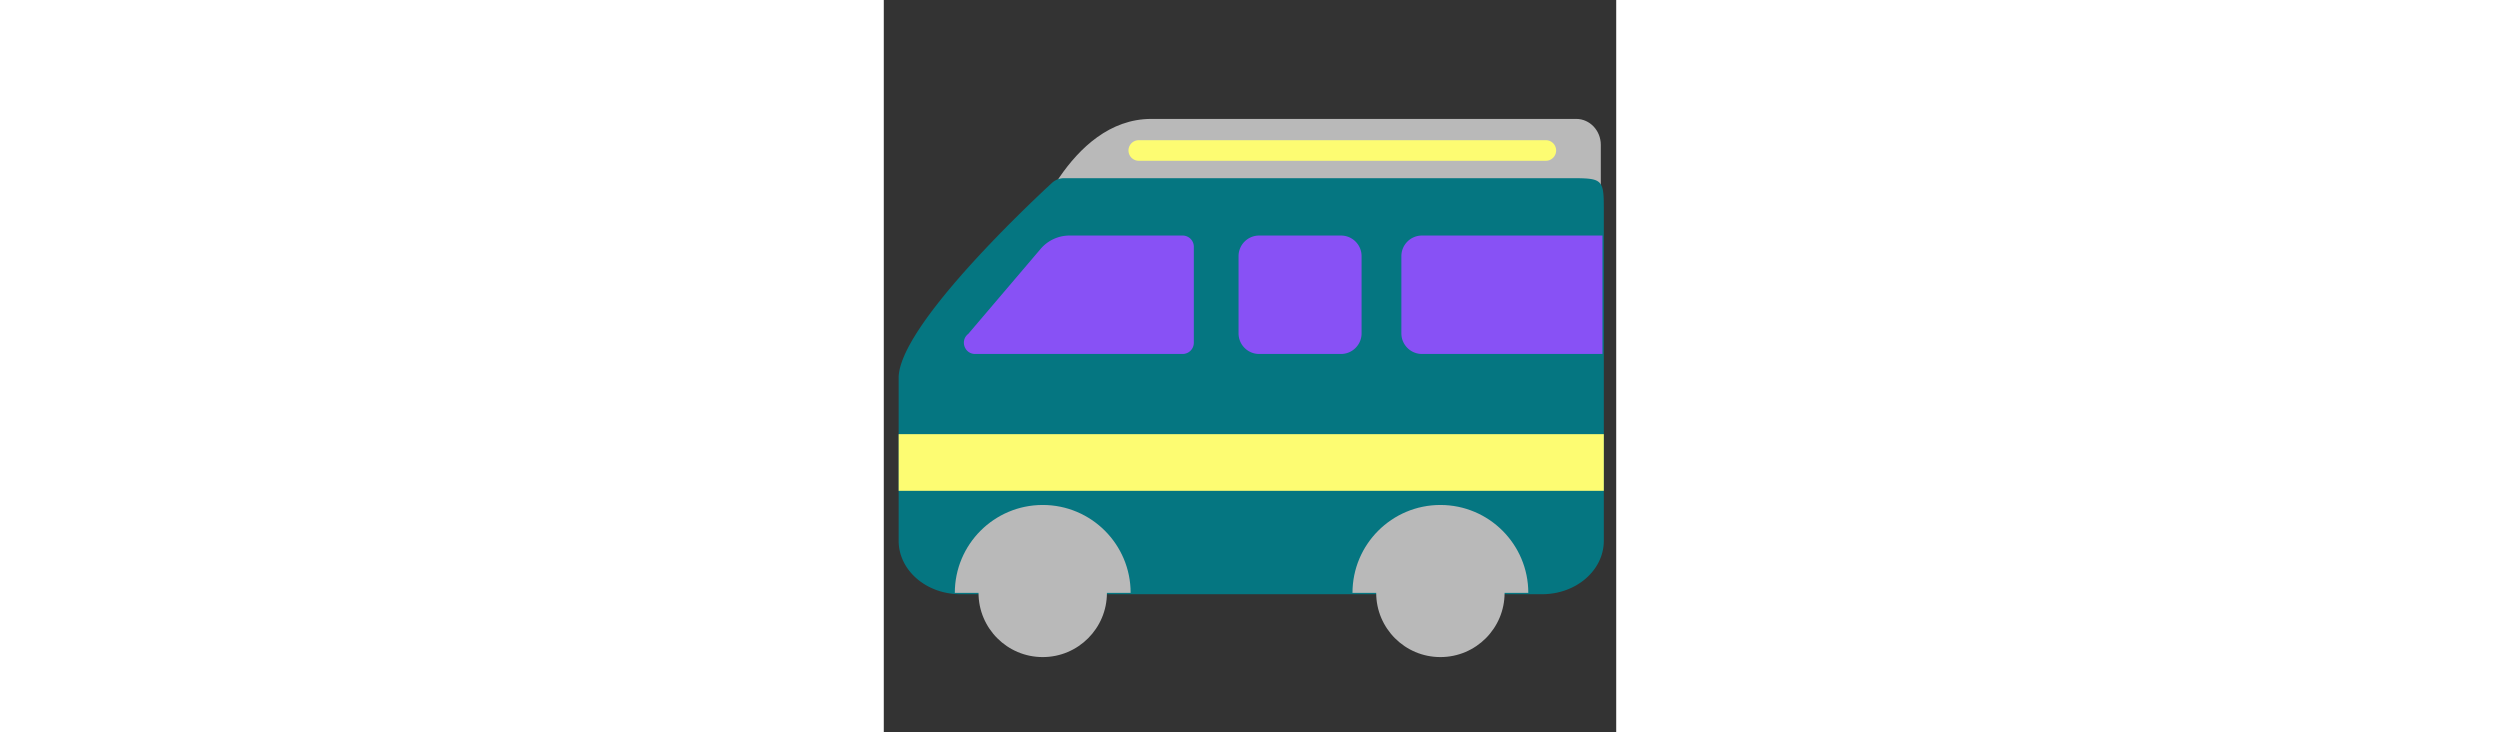
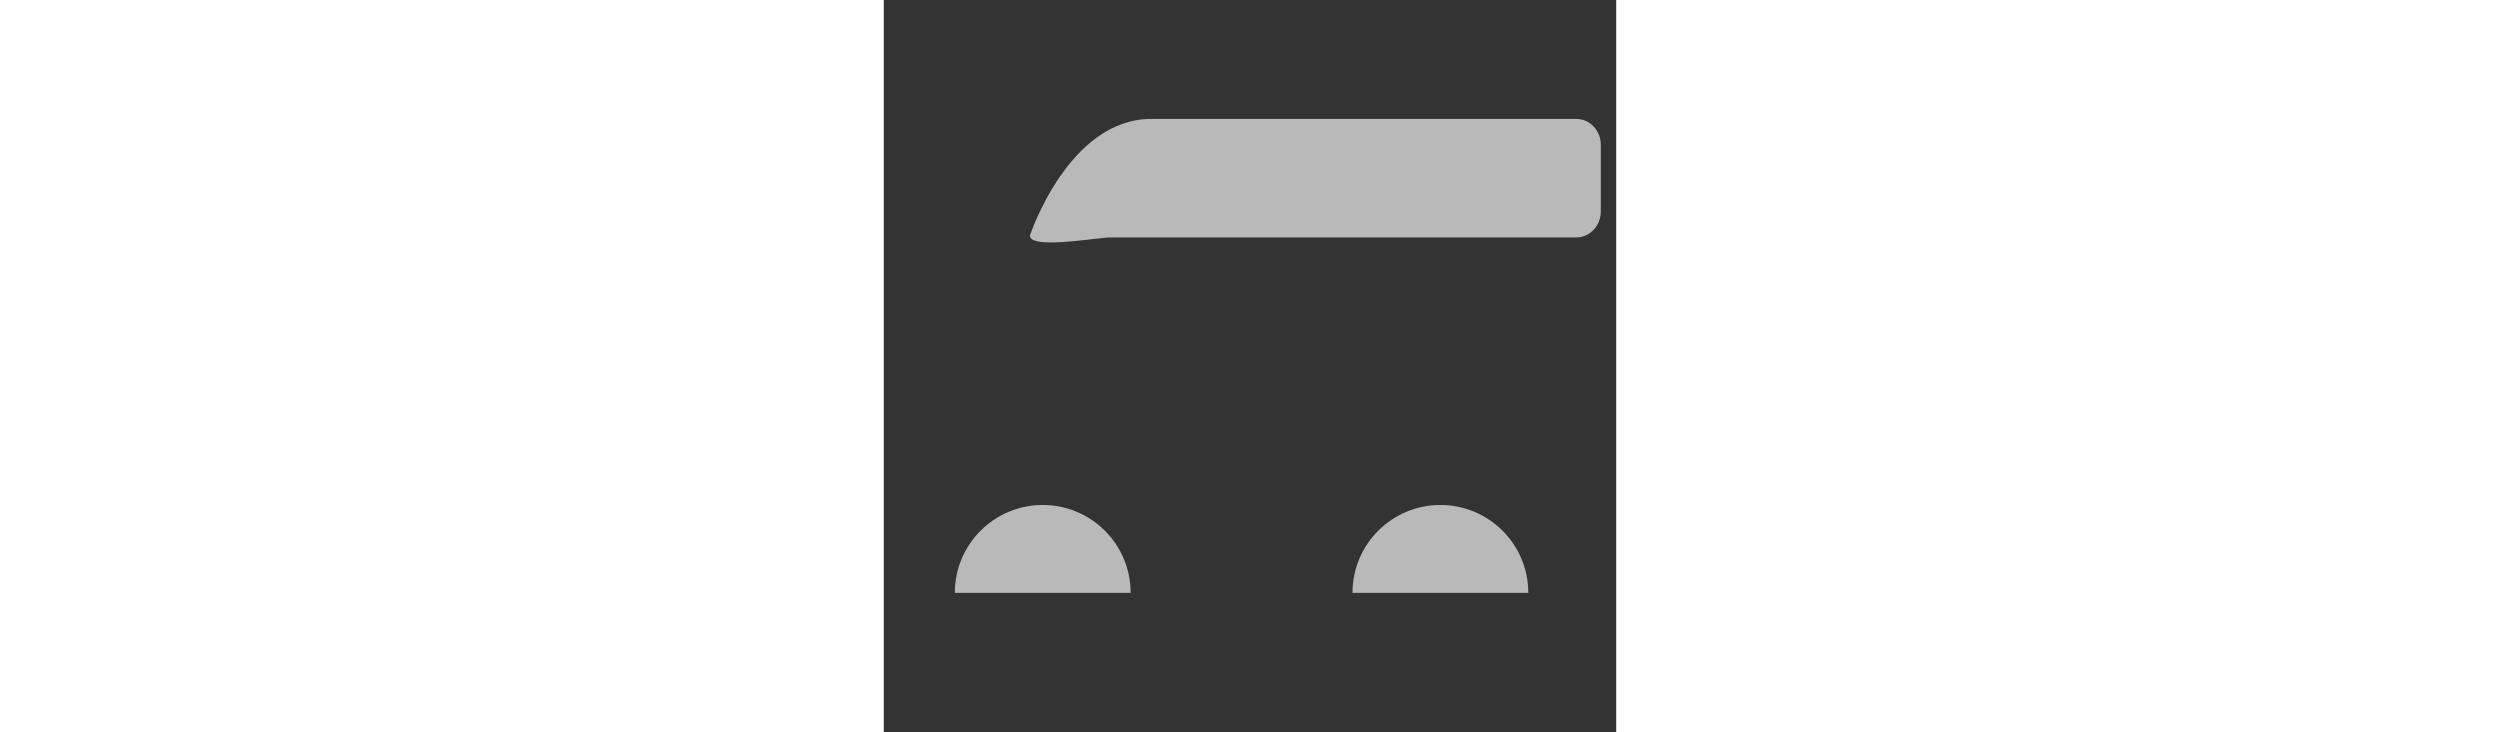
<svg xmlns="http://www.w3.org/2000/svg" id="th_fir_u1F690-minibus" width="100%" height="100%" version="1.1" preserveAspectRatio="xMidYMid meet" viewBox="0 0 512 512" style="height:150px" data-uid="fir_u1F690-minibus" data-keyword="u1F690-minibus" data-complex="true" data-coll="fir" data-c="{&quot;9ba5a8&quot;:[&quot;fir_u1F690-minibus_l_0&quot;,&quot;fir_u1F690-minibus_l_2&quot;,&quot;fir_u1F690-minibus_l_5&quot;],&quot;dee1e2&quot;:[&quot;fir_u1F690-minibus_l_1&quot;],&quot;2b3b47&quot;:[&quot;fir_u1F690-minibus_l_3&quot;],&quot;597b91&quot;:[&quot;fir_u1F690-minibus_l_4&quot;,&quot;fir_u1F690-minibus_l_7&quot;],&quot;00b1ff&quot;:[&quot;fir_u1F690-minibus_l_6&quot;]}" data-colors="[&quot;#9ba5a8&quot;,&quot;#dee1e2&quot;,&quot;#2b3b47&quot;,&quot;#597b91&quot;,&quot;#00b1ff&quot;]">
  <rect x="0" y="0" width="512" height="512" fill="#333333" stroke="none" />
  <defs id="SvgjsDefs8092" />
  <path id="fir_u1F690-minibus_l_0" d="M484.053 83.124H187C129 83.124 102.163 164.656 102.163 164.656C102.163 174.674 149.082 165.977 158.57 165.977H484.053C493.541 165.977 501.233 157.856 501.233 147.838V101.264C501.233 91.245 493.541 83.124 484.053 83.124Z " data-color-original="#9ba5a8" fill="#b9b9b9" class="9ba5a8" />
-   <path id="fir_u1F690-minibus_l_1" d="M10.391 378.041V264.181C10.391 228.899 98.383 145.6 117.527 127.896A12.577 12.577 0 0 1 126.069 124.551H478C501.797 124.551 503.333 124.448 503.333 145.067V378.041C503.333 398.661 484.041 415.376 460.244 415.376H53.48C29.683 415.376 10.391 398.661 10.391 378.041Z " data-color-original="#dee1e2" fill="#057681" class="dee1e2" />
  <path id="fir_u1F690-minibus_l_2" d="M49.653 414.451C49.653 380.513 77.166 353 111.104 353S172.555 380.513 172.555 414.451M450.546 414.451C450.546 380.513 423.033 353 389.095 353S327.644 380.513 327.644 414.451 " data-color-original="#9ba5a8" fill="#b9b9b9" class="9ba5a8" />
-   <path id="fir_u1F690-minibus_l_3" d="M155.983 414.451C155.983 439.237 135.89 459.33 111.104 459.33S66.225 439.237 66.225 414.451C66.225 389.665 86.318 369.572 111.104 369.572S155.983 389.665 155.983 414.451ZM389.095 369.572C364.309 369.572 344.216 389.665 344.216 414.451C344.216 439.237 364.309 459.33 389.095 459.33C413.881 459.33 433.974 439.237 433.974 414.451C433.974 389.665 413.881 369.572 389.095 369.572Z " data-color-original="#2b3b47" fill="#b9b9b9" class="2b3b47" />
-   <path id="fir_u1F690-minibus_l_4" d="M10.391 303.492H503.333V343.109H10.391Z " data-color-original="#597b91" fill="#fdfc72" class="597b91" />
-   <path id="fir_u1F690-minibus_l_5" d="M131.555 414.451C131.555 425.746 122.399 434.902 111.104 434.902S90.653 425.746 90.653 414.451S99.809 394 111.104 394S131.555 403.156 131.555 414.451ZM389.095 394C377.8 394 368.644 403.156 368.644 414.451S377.8 434.902 389.095 434.902S409.546 425.746 409.546 414.451S400.39 394 389.095 394Z " data-color-original="#9ba5a8" fill="#b9b9b9" class="9ba5a8" />
-   <path id="fir_u1F690-minibus_l_6" d="M129.83 164.656H208.901A7.833 7.833 0 0 1 216.735 172.49V239.604A7.833 7.833 0 0 1 208.901 247.438H63.84C56.353 247.438 53.132 237.942 59.073 233.387L109.641 173.983A26.517 26.517 0 0 1 129.83 164.656ZM334 233.038V179.056C334 171.103 327.553 164.656 319.6 164.656H262.4C254.447 164.656 248 171.103 248 179.056V233.038C248 240.991 254.447 247.438 262.4 247.438H319.6C327.553 247.438 334 240.991 334 233.038ZM502.38 164.656H376.22C368.267 164.656 361.82 171.103 361.82 179.056V233.038C361.82 240.991 368.267 247.438 376.22 247.438H502.38V164.656Z " data-color-original="#00b1ff" fill="#8851f5" class="00b1ff" />
-   <path id="fir_u1F690-minibus_l_7" d="M462.8 112.4H178.257A7.2 7.2 0 0 1 178.257 98H462.8A7.2 7.2 0 0 1 462.8 112.4Z " data-color-original="#597b91" fill="#fdfc72" class="597b91" />
+   <path id="fir_u1F690-minibus_l_4" d="M10.391 303.492V343.109H10.391Z " data-color-original="#597b91" fill="#fdfc72" class="597b91" />
</svg>